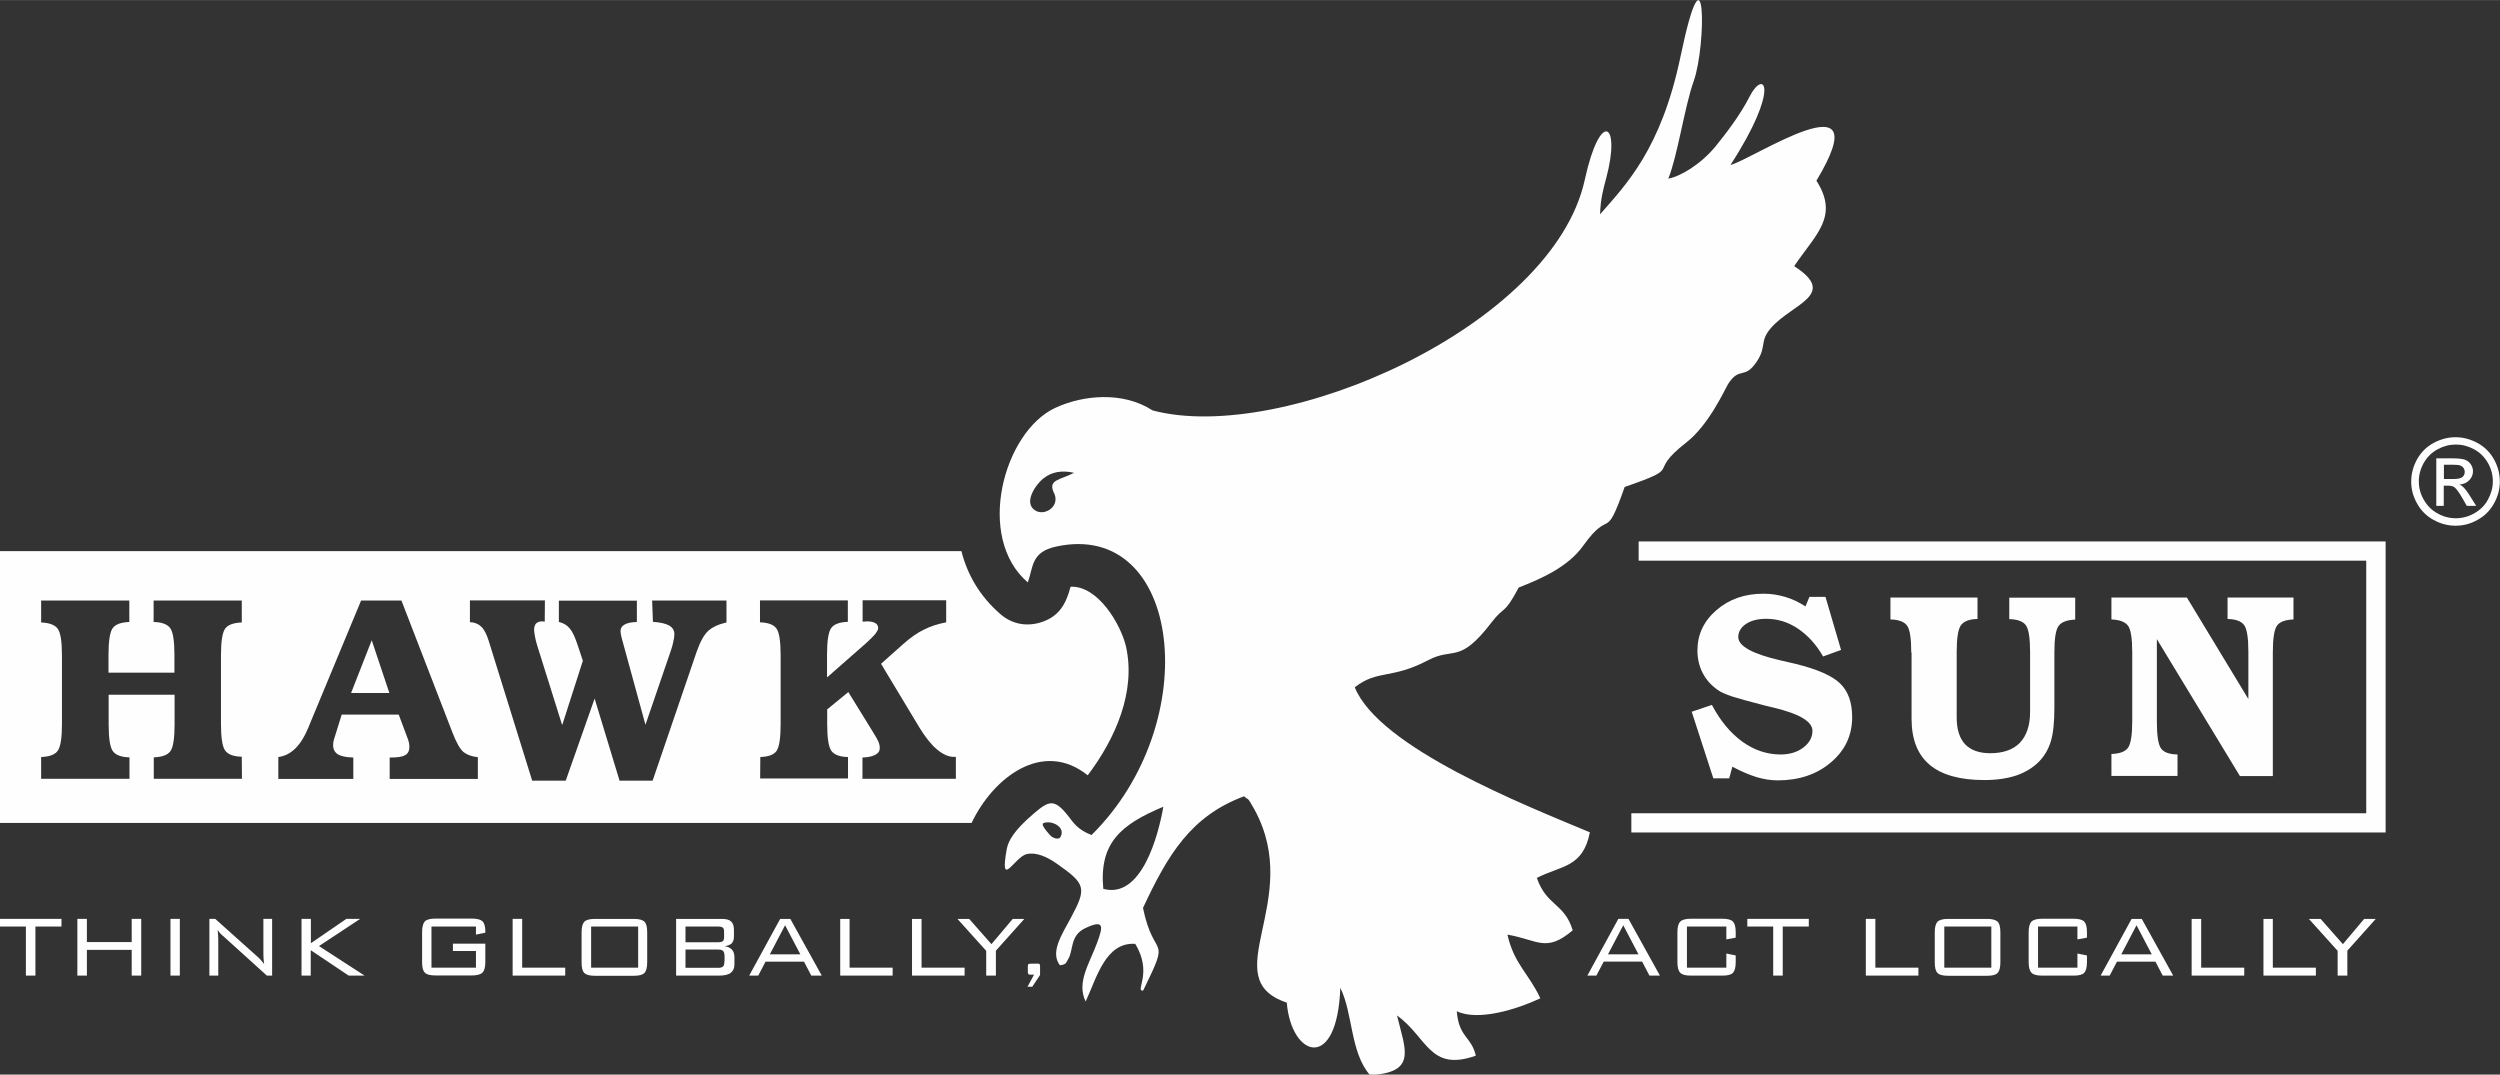
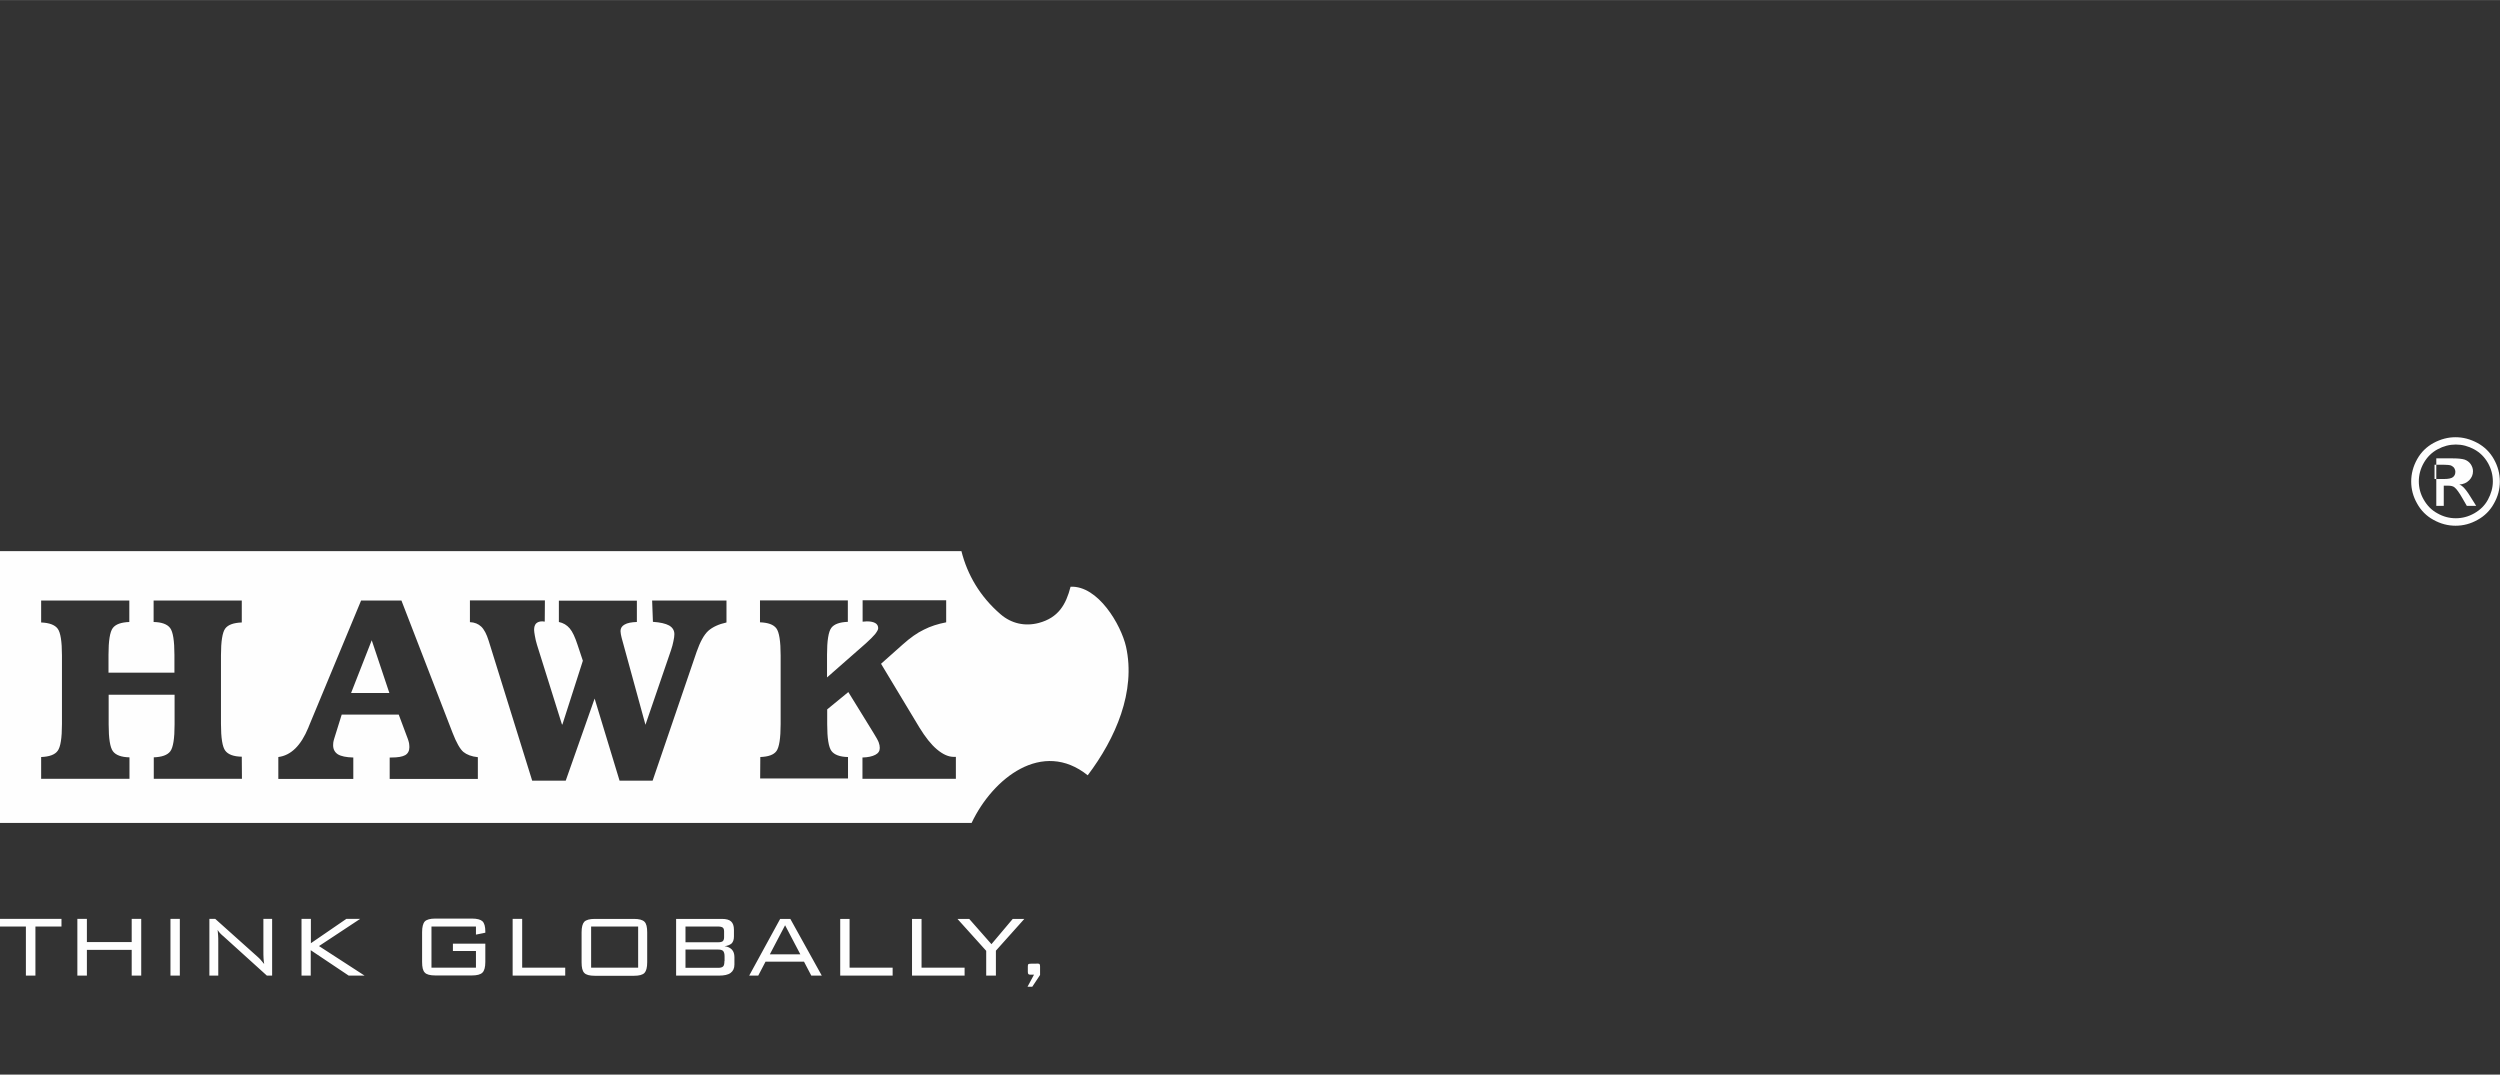
<svg xmlns="http://www.w3.org/2000/svg" xml:space="preserve" width="157.366mm" height="67.644mm" version="1.1" style="shape-rendering:geometricPrecision; text-rendering:geometricPrecision; image-rendering:optimizeQuality; fill-rule:evenodd; clip-rule:evenodd" viewBox="0 0 15737 6764">
  <rect x="0" y="0" width="15737" height="6764" fill="#333333" stroke="none" />
  <defs>
    <style type="text/css">
   
    .fil1 {fill:#FEFEFE}
    .fil0 {fill:#FEFEFE;fill-rule:nonzero}
   
  </style>
  </defs>
  <g id="Layer_x0020_1">
    <g id="_2882440051088">
      <path class="fil0" d="M223 5832l0 309 -60 0 0 -309 -163 0 0 -48 387 0 0 48 -164 0zm264 309l0 -357 60 0 0 146 282 0 0 -146 60 0 0 357 -60 0 0 -162 -282 0 0 162 -60 0zm586 0l0 -357 59 0 0 357 -59 0zm245 0l0 -357 37 0 267 239c6,5 13,12 20,20 7,8 14,16 21,25 -2,-11 -3,-23 -4,-36 -1,-12 -1,-30 -1,-52l0 -196 55 0 0 357 -33 0 -274 -248c-1,-1 -3,-3 -6,-5 -14,-12 -24,-24 -30,-35 1,11 2,22 3,35 1,12 1,27 1,43l0 210 -55 0zm580 0l0 -357 59 0 0 153 223 -153 87 0 -259 171 287 186 -100 0 -239 -160 0 160 -59 0zm1098 -309l-280 0 0 259 280 0 0 -105 -145 0 0 -46 204 0 0 115c0,33 -6,55 -18,67 -12,12 -34,18 -66,18l-231 0c-33,0 -55,-6 -66,-18 -12,-12 -17,-34 -17,-67l0 -188c0,-32 6,-55 17,-67 12,-12 34,-18 66,-18l231 0c32,0 54,6 66,17 12,12 18,33 18,63l0 9 -59 12 0 -53zm231 309l0 -357 60 0 0 307 271 0 0 50 -330 0zm494 -50l296 0 0 -259 -296 0 0 259zm-60 -223c0,-32 6,-54 17,-66 12,-12 34,-18 66,-18l247 0c32,0 54,6 66,18 12,12 17,34 17,67l0 188c0,33 -6,55 -17,67 -12,12 -33,18 -66,18l-247 0c-33,0 -55,-6 -66,-18 -12,-12 -17,-34 -17,-67l0 -188zm900 182l0 -30c0,-16 -3,-27 -9,-34 -6,-6 -16,-9 -31,-9l-206 0 0 115 206 0c15,0 25,-3 31,-9 6,-6 8,-17 8,-33zm-3 -151l0 -36c0,-12 -3,-20 -8,-24 -5,-4 -15,-7 -29,-7l-206 0 0 99 206 0c14,0 23,-2 29,-7 5,-5 8,-13 8,-25zm-302 242l0 -357 288 0c27,0 46,5 58,16 12,11 18,28 18,53l0 42c0,19 -5,33 -14,43 -10,9 -25,15 -45,18 20,2 35,10 46,21 11,12 16,28 16,48l0 46c0,24 -8,41 -24,53 -16,12 -41,17 -74,17l-267 0zm590 -134l192 0 -96 -183 -96 183zm-130 134l195 -357 64 0 198 357 -66 0 -46 -88 -242 0 -46 88 -59 0zm573 0l0 -357 59 0 0 307 271 0 0 50 -330 0zm452 0l0 -357 60 0 0 307 271 0 0 50 -330 0zm467 0l0 -156 -181 -201 74 0 140 159 134 -159 73 0 -179 200 0 157 -60 0zm318 -76c10,0 16,1 18,4 2,2 3,7 3,15l0 53 -49 74 -30 0 41 -76 -24 0c-6,0 -9,-1 -12,-4 -2,-3 -3,-8 -3,-15l0 -32c0,-8 1,-13 3,-15 2,-2 8,-3 18,-3l34 0z" />
-       <path class="fil1" d="M7323 5078c-32,184 -138,582 -378,517 -27,-289 110,-405 378,-517zm-713 179c-66,-74 -52,-78 -16,-81 39,-3 113,33 82,92 -10,20 -49,9 -66,-11zm-41 -2246c49,-40 114,-53 192,-35 -90,46 -161,43 -130,119 50,88 -51,154 -111,120 -83,-47 -1,-165 49,-205zm3933 -1888c58,-142 102,-452 160,-614 80,-226 78,-929 -84,-151 -122,583 -345,806 -506,991 3,-97 21,-162 38,-225 96,-355 -37,-438 -134,7 -201,923 -1904,1670 -2721,1452 -186,-121 -438,-97 -612,-16 -326,151 -505,815 -173,1099 35,-98 20,-192 179,-226 790,-171 940,1106 222,1816 -87,-34 -112,-75 -143,-115 -93,-121 -128,-99 -223,-18 -119,102 -158,167 -168,223 -46,259 50,47 126,30 58,-13 125,15 189,60 182,127 190,153 90,339 -63,116 -131,220 -70,301 43,-5 39,-19 52,-39 34,-54 10,-148 106,-194 126,-60 112,-8 77,89 -49,134 -132,252 -73,372 69,-147 124,-375 312,-363 113,184 -5,302 50,294 180,-367 69,-179 -1,-520 154,-329 298,-578 637,-703 29,31 13,-10 65,84 313,574 -254,1062 203,1215 29,346 318,438 337,-93 80,159 62,407 187,549 298,-15 222,-160 170,-375 192,138 204,356 496,253 -29,-124 -106,-112 -120,-280 134,65 382,-13 526,-81 -73,-158 -165,-215 -207,-401 195,34 242,115 411,-27 -52,-172 -164,-152 -226,-330 155,-79 290,-64 334,-287 -403,-169 -1326,-531 -1480,-913 146,-113 229,-48 463,-171 160,-84 194,28 396,-235 86,-113 77,-41 173,-222 141,-55 310,-129 405,-262 177,-247 135,-10 262,-371 387,-134 126,-76 388,-280 145,-113 244,-338 263,-368 74,-115 103,-22 183,-145 61,-94 13,-123 88,-209 133,-152 424,-208 145,-388 137,-203 284,-312 140,-538 409,-680 -407,-130 -541,-99 316,-487 213,-614 118,-426 -59,116 -153,236 -211,308 -95,116 -226,192 -298,204z" />
      <path class="fil1" d="M6053 3469l-6053 0 0 1711 6116 0c134,-283 446,-528 731,-300 176,-233 304,-528 241,-810 -31,-136 -175,-385 -349,-377 -29,113 -77,195 -200,228 -87,23 -173,4 -241,-55 -129,-111 -209,-249 -246,-397zm-5794 1434l0 -138c52,-2 87,-15 104,-39 18,-24 27,-80 27,-169l0 -431c0,-89 -9,-145 -27,-169 -18,-24 -53,-37 -104,-39l0 -138 555 0 0 135c-51,2 -86,14 -104,38 -18,24 -27,80 -27,169l0 112 415 0 0 -112c0,-89 -9,-145 -27,-169 -18,-24 -53,-37 -104,-38l0 -135 555 0 0 138c-51,2 -86,14 -104,38 -18,24 -27,81 -27,169l0 431c0,89 9,145 27,169 18,24 52,37 104,38l1 139 -555 0 0 -135c51,-2 86,-14 104,-38 18,-24 27,-80 27,-169l0 -187 -415 0 0 187c0,89 9,145 27,169 18,24 53,37 104,38l0 135 -555 0zm1964 0l-471 0 0 -138c79,-10 142,-71 189,-185l3 -8 329 -792 254 0 322 833c24,62 47,102 68,120 21,17 51,29 91,33l0 137 -555 0 0 -135 11 0c41,0 69,-5 87,-15 17,-10 26,-27 26,-50 0,-8 -1,-16 -2,-25 -2,-8 -4,-17 -7,-25l-58 -155 -359 0 -48 154c-3,9 -4,17 -5,22 -1,6 -1,11 -1,16 0,26 10,45 30,58 20,12 52,19 97,20l0 135zm-13 -541l241 0 -111 -332 -130 332zm1330 199l129 -402 -33 -99c-16,-49 -32,-84 -50,-105 -18,-21 -40,-34 -68,-40l0 -134 491 0 0 134c-34,1 -60,6 -77,16 -17,9 -26,23 -26,41 0,4 1,11 2,19 1,8 4,17 6,27l149 544 161 -470c6,-19 12,-38 15,-56 4,-18 6,-32 6,-44 0,-24 -11,-42 -33,-55 -22,-12 -56,-20 -102,-23l-5 -134 468 0 0 138c-50,11 -88,29 -115,53 -27,25 -51,69 -73,132l-277 811 -208 0 -157 -517 -182 517 -211 0 -274 -881c-13,-42 -29,-72 -47,-89 -18,-17 -42,-27 -71,-28l0 -137 472 0 -1 134c-2,-1 -4,-1 -6,-1 -2,0 -6,-1 -10,-1 -17,0 -30,5 -39,14 -8,9 -12,22 -12,40 0,8 2,21 5,38 3,17 7,36 13,55l157 501zm1245 342l1 -138c51,-2 85,-14 102,-38 17,-24 26,-80 26,-170l0 -431c0,-90 -9,-147 -27,-171 -18,-24 -52,-36 -103,-38l0 -138 553 0 0 135c-51,2 -86,14 -104,38 -18,24 -27,81 -27,169l0 143 245 -215c26,-23 45,-43 58,-58 12,-16 19,-28 19,-37 0,-14 -6,-25 -18,-32 -12,-7 -30,-11 -53,-11 -3,0 -7,0 -13,1 -6,1 -11,1 -14,1l0 -135 526 0 0 139c-52,10 -99,25 -140,46 -42,20 -86,51 -134,94l-136 121 242 402c37,60 73,106 110,137 37,31 72,47 106,47l13 0 0 138 -588 0 0 -134c35,-1 62,-7 81,-17 19,-10 28,-24 28,-43 0,-11 -2,-23 -7,-36 -5,-13 -17,-34 -35,-63l-156 -253 -133 109 0 93c0,89 9,145 27,169 18,24 53,37 104,38l0 135 -553 0z" />
-       <polygon class="fil0" points="10269,5119 14895,5119 14895,3529 10315,3529 10315,3408 15017,3408 15017,5240 10269,5240 " />
-       <path class="fil0" d="M10785 4899l-136 -419 127 -43c52,99 116,176 191,231 75,54 156,81 241,81 57,0 104,-14 143,-43 38,-29 58,-64 58,-106 0,-58 -80,-106 -241,-145 -25,-6 -44,-11 -58,-14 -90,-23 -158,-42 -203,-56 -45,-15 -77,-29 -94,-42 -41,-29 -73,-64 -95,-107 -22,-43 -33,-90 -33,-142 0,-100 40,-185 120,-254 80,-69 178,-103 296,-103 47,0 92,7 136,20 44,13 87,33 128,60l25 -60 101 0 98 334 -113 41c-43,-75 -96,-133 -158,-175 -63,-42 -129,-62 -200,-62 -53,0 -95,11 -127,32 -32,22 -49,49 -49,83 0,57 89,106 267,147 38,9 69,16 91,21 138,34 233,75 283,124 51,49 76,120 76,212 0,115 -45,210 -134,285 -89,76 -201,113 -336,113 -42,0 -85,-7 -130,-20 -45,-14 -96,-35 -154,-66l-20 73 -98 0zm1246 -792c0,-90 -9,-146 -27,-170 -18,-24 -53,-37 -104,-38l0 -138 548 0 0 135c-51,1 -85,14 -104,39 -18,25 -27,81 -27,168l0 415c0,73 18,129 53,167 36,37 88,56 158,56 82,0 145,-22 187,-66 42,-44 64,-109 64,-193l0 -378c0,-89 -9,-145 -27,-169 -18,-24 -53,-37 -104,-38l0 -135 415 0 0 138c-51,2 -86,15 -104,39 -18,24 -27,79 -27,165l0 349c0,91 -7,162 -22,212 -15,50 -40,93 -74,128 -38,39 -86,68 -143,88 -58,19 -125,29 -202,29 -153,0 -268,-32 -344,-96 -76,-64 -114,-160 -114,-289l0 -417zm1260 777l0 -138c52,-2 87,-15 104,-39 18,-24 27,-80 27,-169l0 -431c0,-89 -9,-146 -27,-169 -18,-24 -53,-37 -104,-39l0 -138 475 0 387 639 0 -297c0,-89 -9,-145 -27,-169 -18,-24 -53,-37 -104,-38l0 -135 415 0 0 138c-50,2 -85,14 -103,38 -18,24 -27,80 -27,171l0 777 -207 0 -523 -862 0 519c0,90 9,146 27,170 18,24 52,36 103,37l0 135 -415 0z" />
-       <path class="fil0" d="M10122 6007l192 0 -96 -183 -96 183zm-130 134l195 -357 64 0 198 357 -66 0 -46 -88 -242 0 -46 88 -59 0zm875 -309l-248 0 0 259 248 0 0 -89 59 12 0 42c0,33 -6,55 -17,67 -11,12 -33,18 -66,18l-200 0c-32,0 -55,-6 -66,-18 -12,-12 -18,-34 -18,-67l0 -188c0,-33 6,-55 18,-67 12,-12 34,-18 66,-18l200 0c32,0 54,6 66,18 11,12 17,34 17,67l0 34 -59 11 0 -81zm355 0l0 309 -60 0 0 -309 -163 0 0 -48 387 0 0 48 -164 0zm523 309l0 -357 60 0 0 307 271 0 0 50 -330 0zm494 -50l296 0 0 -259 -296 0 0 259zm-60 -223c0,-32 6,-54 17,-66 12,-12 34,-18 66,-18l247 0c32,0 54,6 66,18 12,12 17,34 17,67l0 188c0,33 -6,55 -17,67 -12,12 -33,18 -66,18l-247 0c-33,0 -55,-6 -66,-18 -12,-12 -17,-34 -17,-67l0 -188zm898 -36l-248 0 0 259 248 0 0 -89 60 12 0 42c0,33 -6,55 -17,67 -11,12 -33,18 -66,18l-200 0c-32,0 -55,-6 -66,-18 -12,-12 -18,-34 -18,-67l0 -188c0,-33 6,-55 18,-67 12,-12 34,-18 66,-18l200 0c32,0 54,6 66,18 11,12 17,34 17,67l0 34 -60 11 0 -81zm276 175l192 0 -96 -183 -96 183zm-130 134l195 -357 64 0 198 357 -66 0 -46 -88 -242 0 -46 88 -59 0zm573 0l0 -357 60 0 0 307 271 0 0 50 -330 0zm452 0l0 -357 59 0 0 307 271 0 0 50 -330 0zm467 0l0 -156 -181 -201 74 0 140 159 134 -159 73 0 -179 200 0 157 -60 0z" />
-       <path class="fil0" d="M15458 2752c47,0 92,12 137,36 44,24 79,58 104,103 25,45 37,91 37,140 0,48 -12,94 -37,138 -24,44 -59,79 -103,103 -44,25 -90,37 -139,37 -48,0 -94,-12 -139,-37 -44,-24 -79,-59 -103,-103 -25,-44 -37,-90 -37,-138 0,-48 12,-95 37,-140 25,-45 60,-79 104,-103 45,-24 90,-36 137,-36zm0 46c-39,0 -77,10 -114,30 -37,20 -66,49 -87,86 -21,37 -31,76 -31,116 0,40 10,79 31,115 21,37 49,66 86,86 37,21 75,31 116,31 40,0 79,-10 116,-31 37,-21 66,-49 86,-86 20,-37 31,-75 31,-115 0,-40 -10,-79 -31,-116 -21,-37 -50,-66 -87,-86 -37,-20 -75,-30 -114,-30zm-122 386l0 -299 103 0c35,0 61,3 76,8 16,6 28,15 38,29 9,14 14,28 14,44 0,22 -8,41 -24,57 -16,16 -36,25 -62,27 11,4 19,10 25,16 12,12 27,31 44,59l37 59 -59 0 -27 -47c-21,-37 -38,-60 -51,-70 -9,-7 -22,-10 -39,-10l-28 0 0 127 -48 0zm48 -169l59 0c28,0 47,-4 57,-12 10,-8 15,-19 15,-33 0,-9 -3,-17 -7,-24 -5,-7 -12,-12 -20,-16 -9,-3 -25,-5 -49,-5l-55 0 0 90z" />
+       <path class="fil0" d="M15458 2752c47,0 92,12 137,36 44,24 79,58 104,103 25,45 37,91 37,140 0,48 -12,94 -37,138 -24,44 -59,79 -103,103 -44,25 -90,37 -139,37 -48,0 -94,-12 -139,-37 -44,-24 -79,-59 -103,-103 -25,-44 -37,-90 -37,-138 0,-48 12,-95 37,-140 25,-45 60,-79 104,-103 45,-24 90,-36 137,-36zm0 46c-39,0 -77,10 -114,30 -37,20 -66,49 -87,86 -21,37 -31,76 -31,116 0,40 10,79 31,115 21,37 49,66 86,86 37,21 75,31 116,31 40,0 79,-10 116,-31 37,-21 66,-49 86,-86 20,-37 31,-75 31,-115 0,-40 -10,-79 -31,-116 -21,-37 -50,-66 -87,-86 -37,-20 -75,-30 -114,-30zm-122 386l0 -299 103 0c35,0 61,3 76,8 16,6 28,15 38,29 9,14 14,28 14,44 0,22 -8,41 -24,57 -16,16 -36,25 -62,27 11,4 19,10 25,16 12,12 27,31 44,59l37 59 -59 0 -27 -47c-21,-37 -38,-60 -51,-70 -9,-7 -22,-10 -39,-10l-28 0 0 127 -48 0zm48 -169c28,0 47,-4 57,-12 10,-8 15,-19 15,-33 0,-9 -3,-17 -7,-24 -5,-7 -12,-12 -20,-16 -9,-3 -25,-5 -49,-5l-55 0 0 90z" />
    </g>
  </g>
</svg>